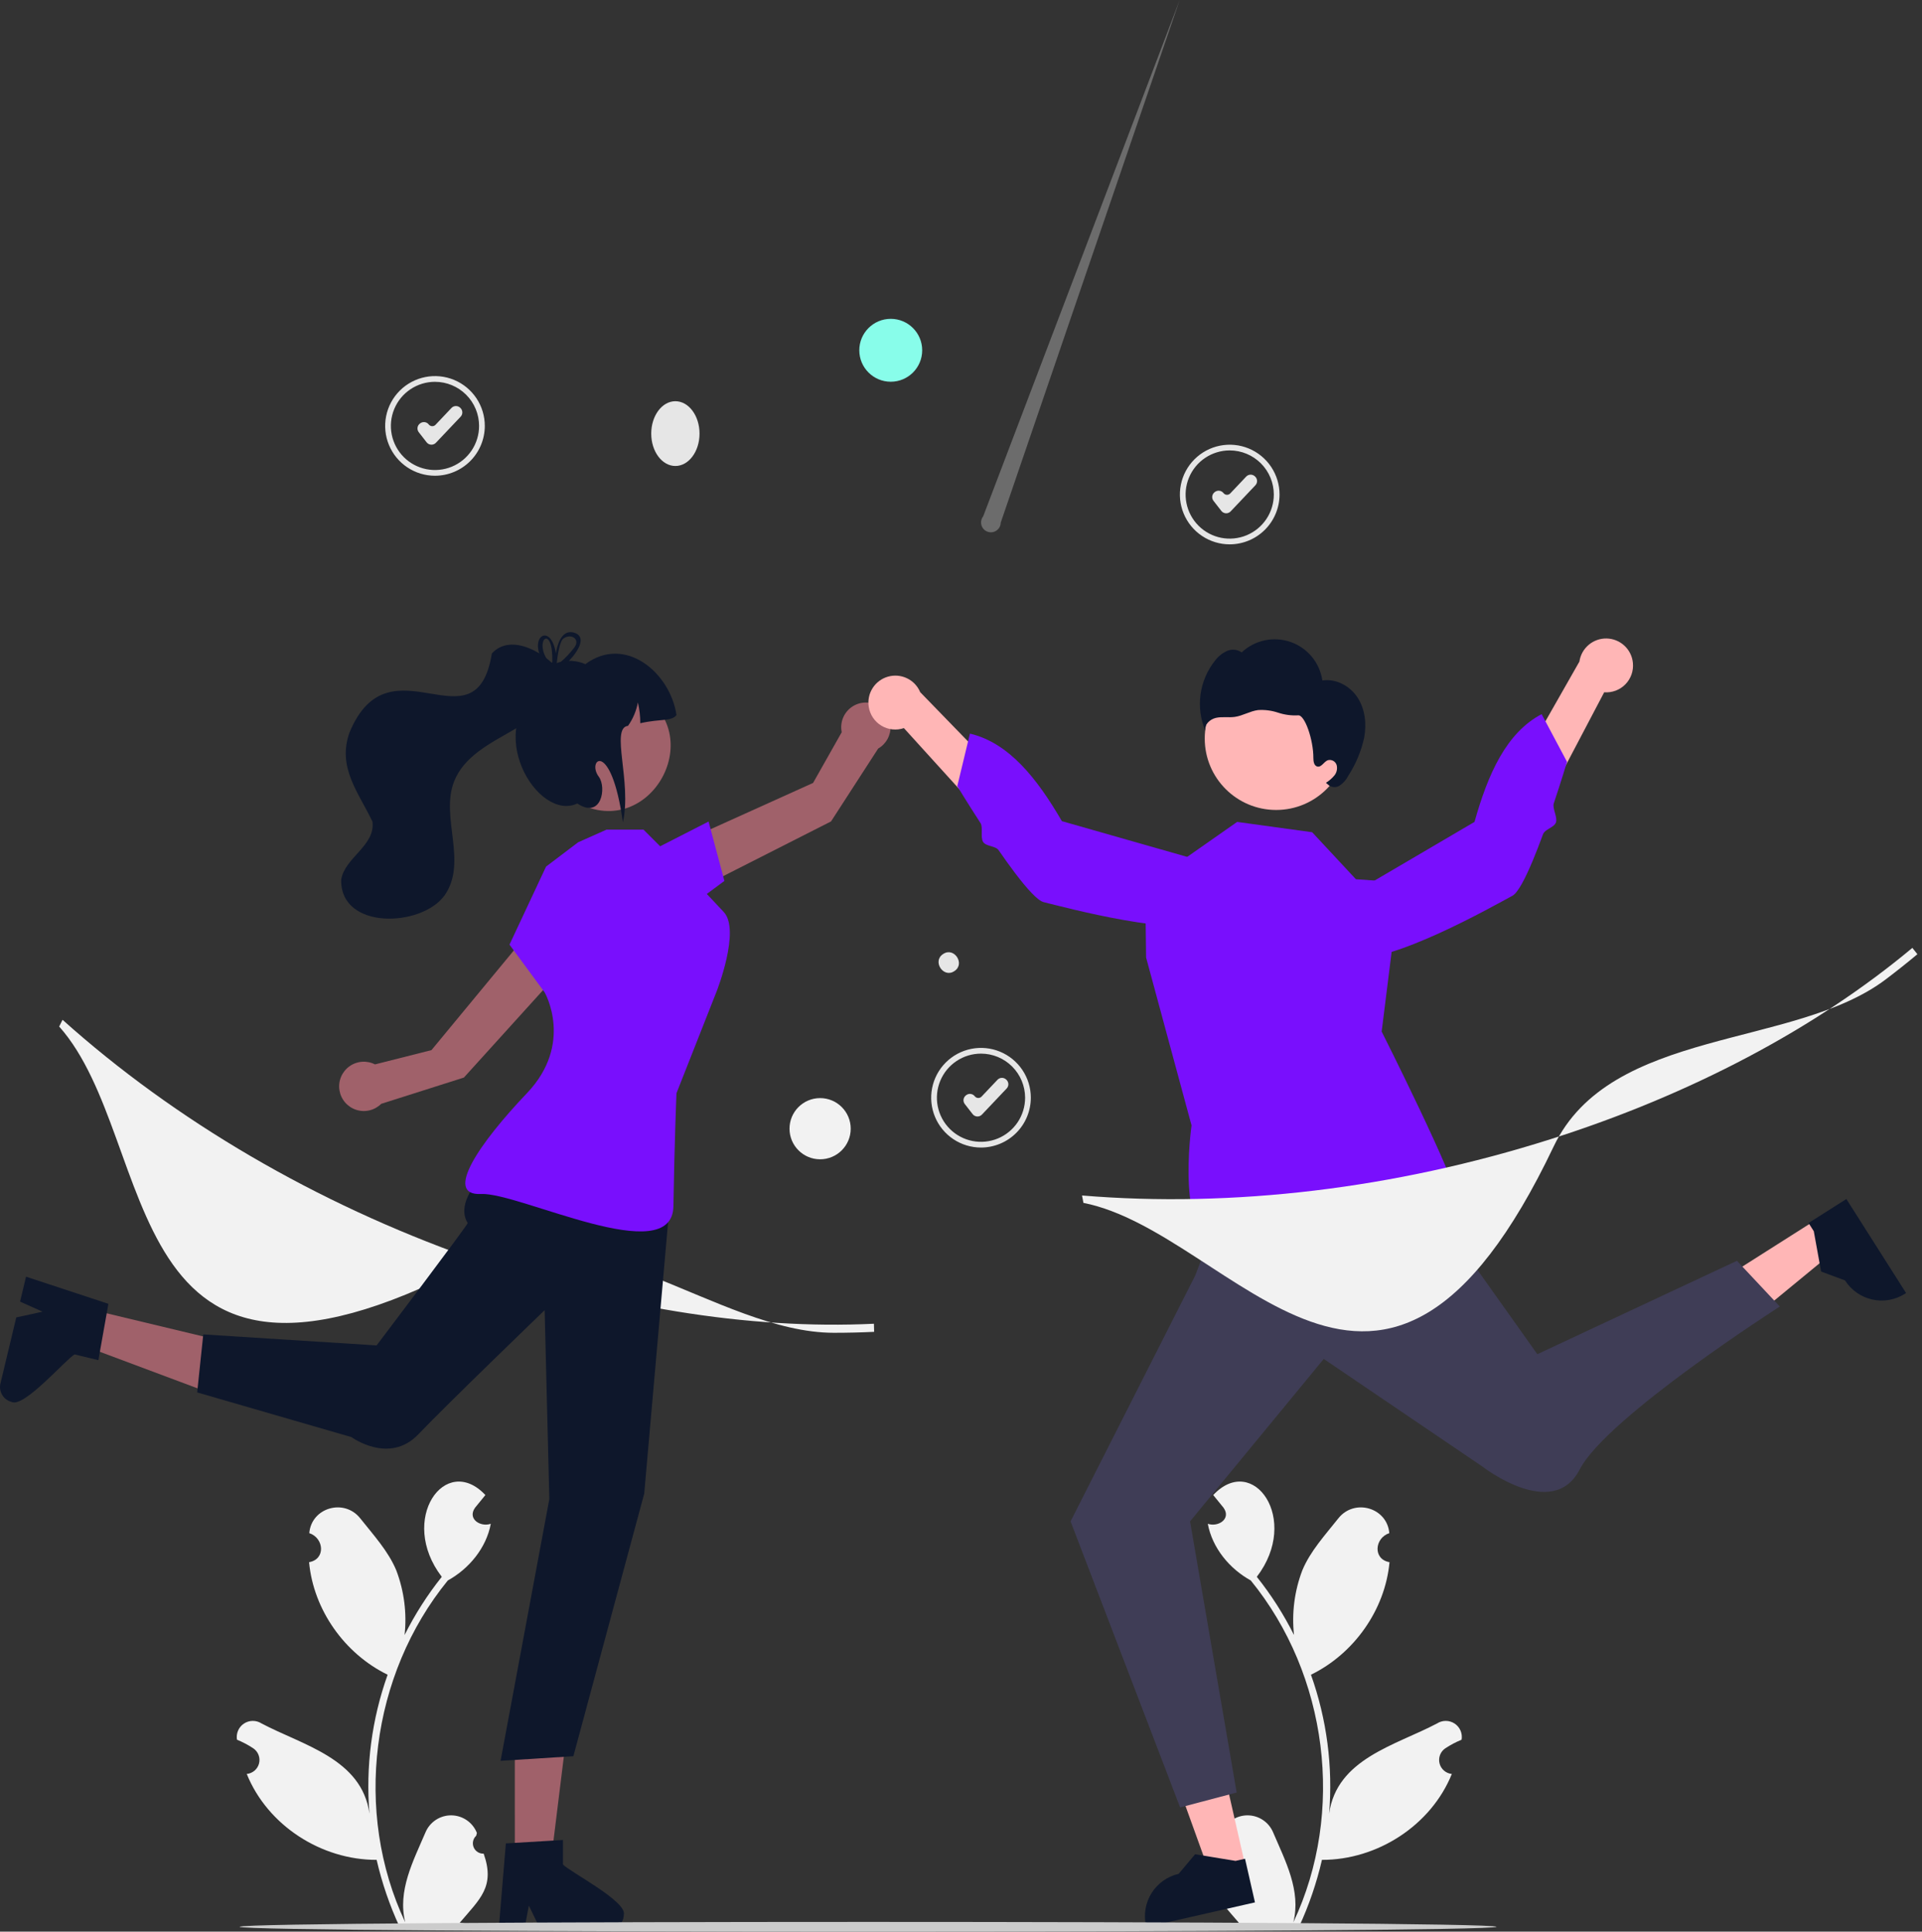
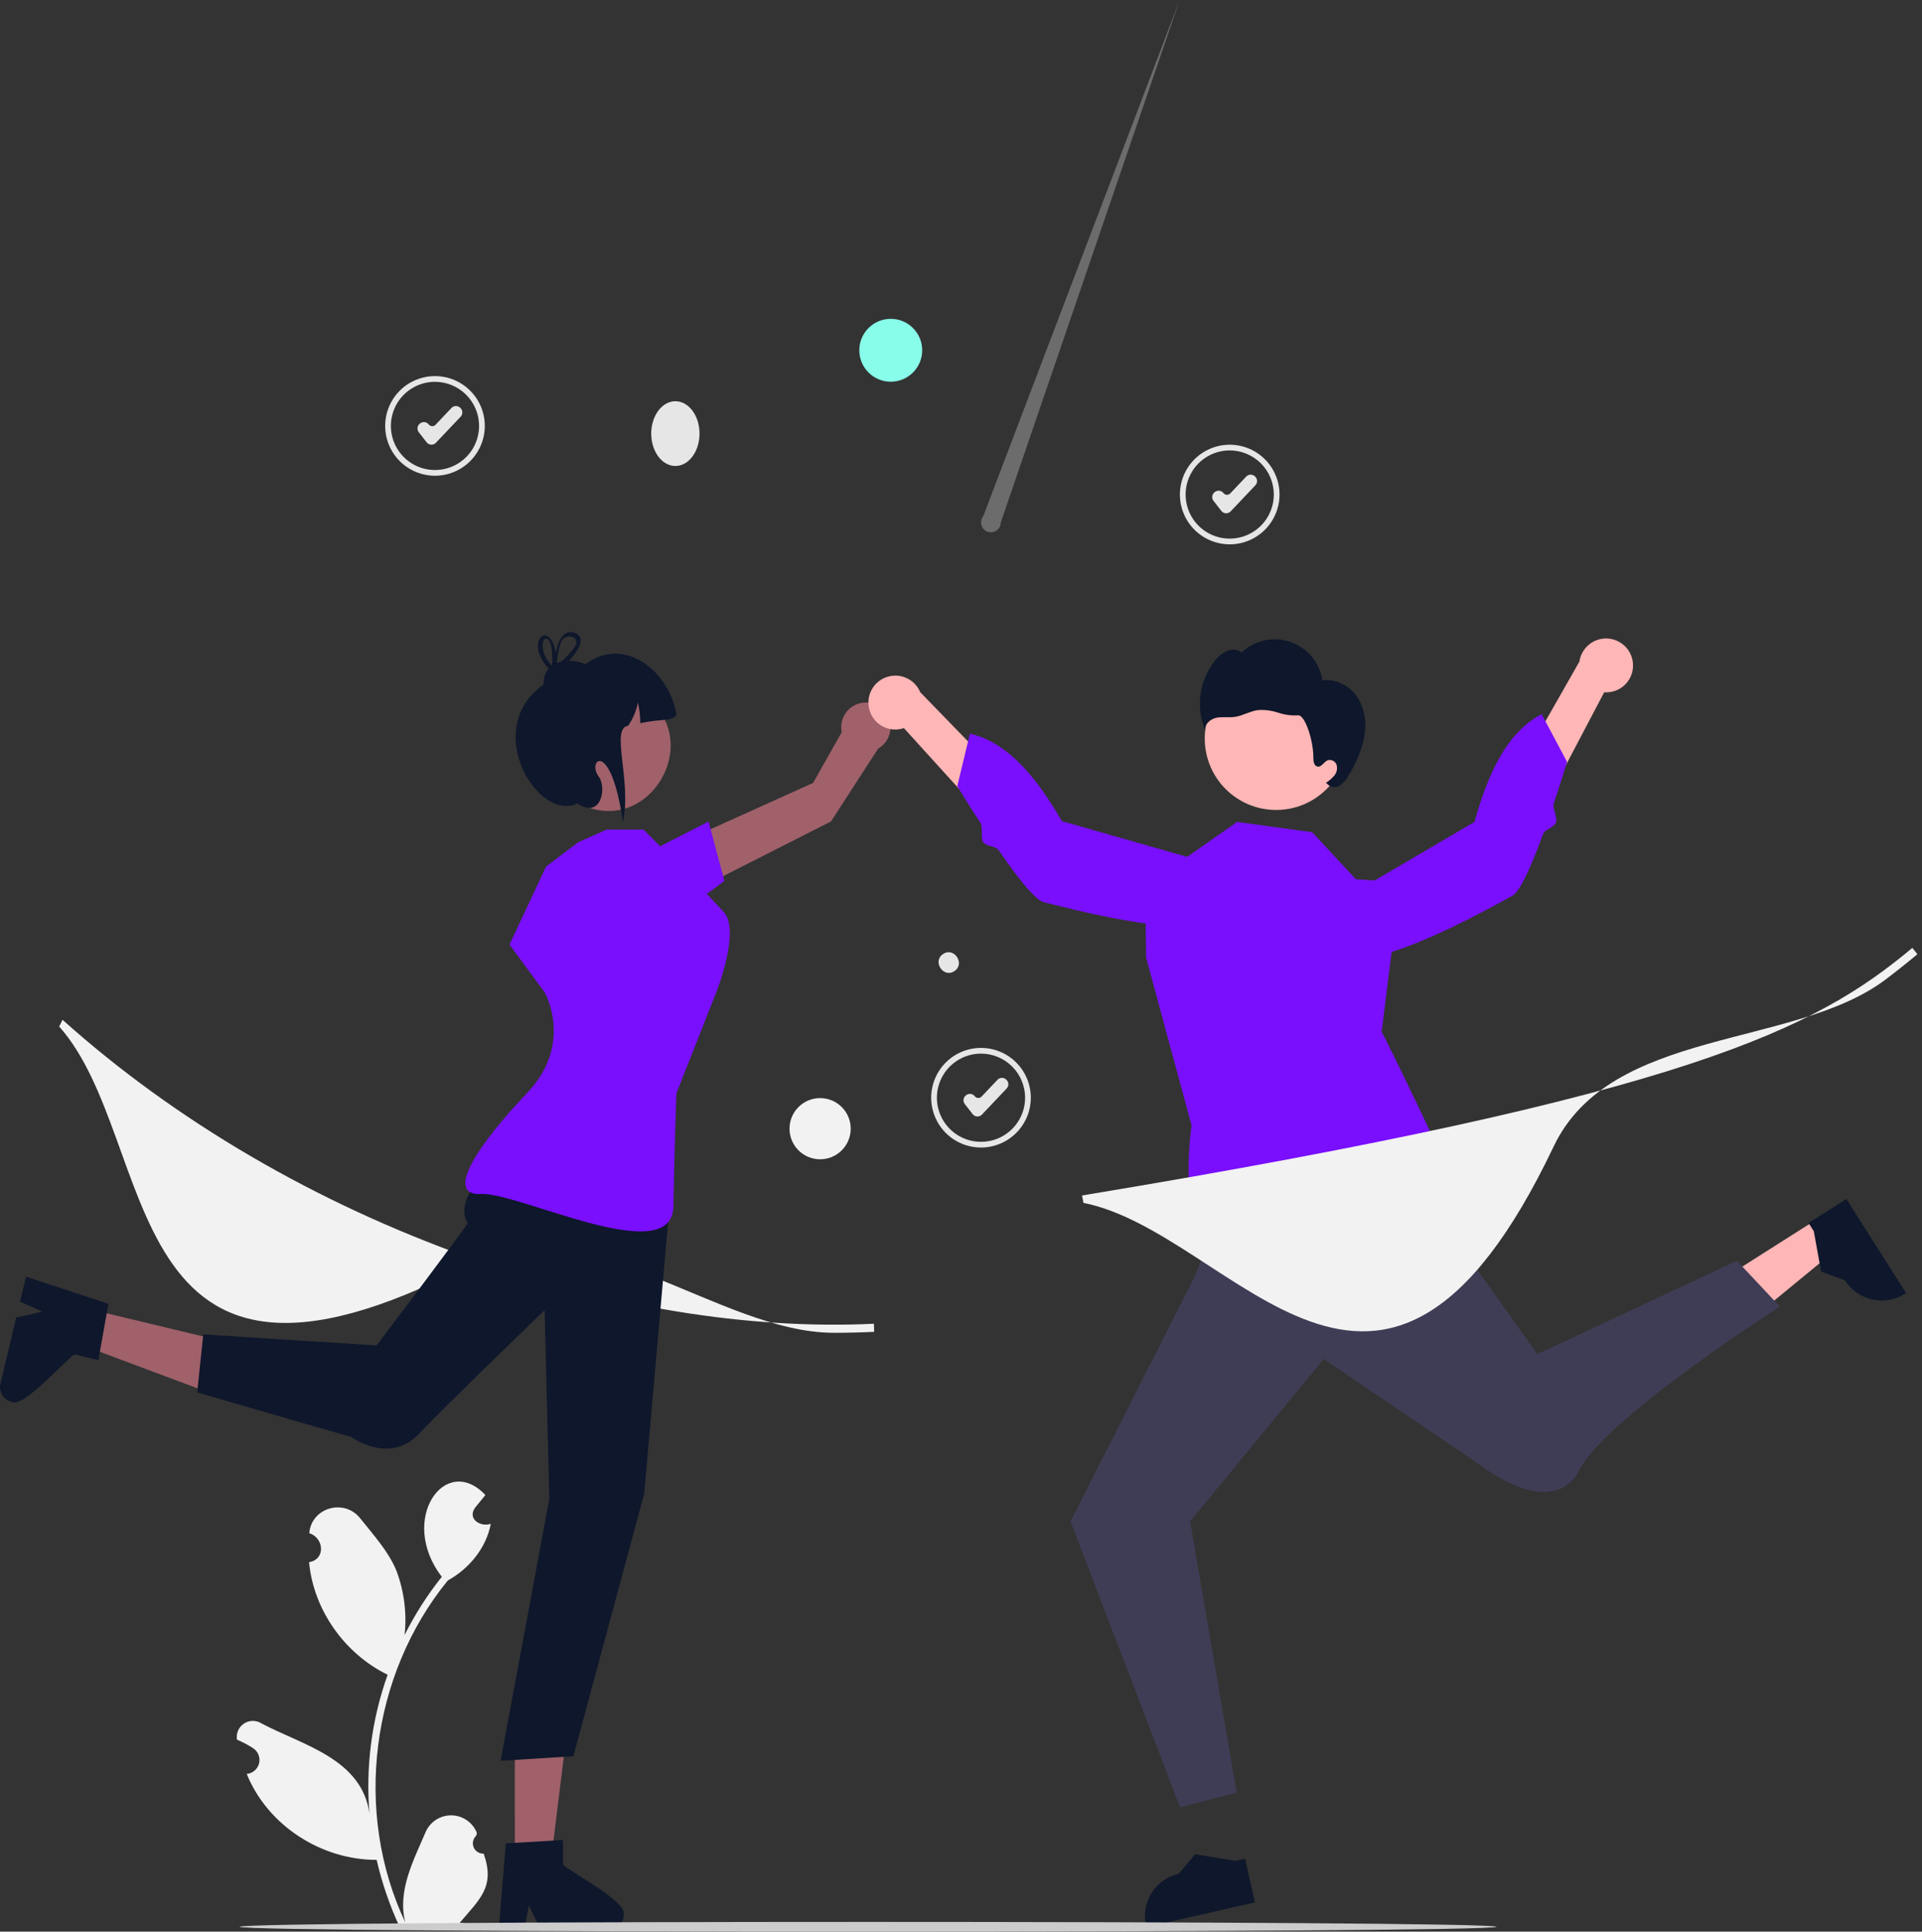
<svg xmlns="http://www.w3.org/2000/svg" width="398" height="400" viewBox="0 0 398 400" fill="none">
  <rect x="0" y="0" width="398" height="400" fill="#333333" stroke="none" />
  <g clip-path="url(#clip0_2207_1058)">
    <path d="M100.157 383.844C99.719 383.864 99.285 383.749 98.915 383.515C98.544 383.28 98.254 382.937 98.085 382.533C97.916 382.128 97.875 381.681 97.969 381.253C98.062 380.824 98.285 380.435 98.607 380.137C98.661 379.922 98.699 379.769 98.753 379.554C98.334 378.489 97.606 377.573 96.663 376.925C95.72 376.276 94.605 375.924 93.46 375.913C92.316 375.902 91.194 376.233 90.239 376.864C89.284 377.495 88.539 378.397 88.1 379.454C85.564 385.387 82.284 391.53 83.915 398.065C73.138 375.224 76.803 346.811 92.731 327.277C97.133 324.852 100.702 320.543 101.631 315.54C99.452 316.278 96.735 314.506 98.373 312.211C99.084 311.333 99.8 310.463 100.511 309.586C92.234 300.771 82.372 314.625 91.482 326.522C88.502 330.259 85.921 334.297 83.78 338.57C84.274 334.032 83.684 329.442 82.058 325.177C80.411 321.202 77.322 317.854 74.603 314.418C71.296 310.23 64.49 312.162 64.045 317.476C67.097 318.479 67.493 322.887 64.002 323.49C64.916 333.375 71.374 342.459 80.269 346.794C76.984 356.01 75.701 365.821 76.507 375.571C74.936 364.176 62.704 361.41 54.154 356.881C53.61 356.532 52.976 356.349 52.33 356.354C51.683 356.359 51.052 356.553 50.514 356.91C49.975 357.268 49.553 357.774 49.297 358.368C49.041 358.962 48.964 359.618 49.075 360.254C50.255 360.734 51.385 361.33 52.447 362.033C52.945 362.368 53.327 362.848 53.541 363.409C53.755 363.969 53.79 364.582 53.642 365.163C53.494 365.744 53.17 366.266 52.714 366.655C52.258 367.045 51.693 367.285 51.096 367.341C55.406 378.007 66.548 385.169 77.992 385.129C79.092 389.908 80.685 394.56 82.746 399.009H99.731C99.792 398.82 99.847 398.626 99.902 398.437C98.33 398.536 96.751 398.442 95.202 398.157C99.361 393.232 102.578 390.72 100.157 383.844L100.157 383.844Z" fill="#F2F2F2" />
-     <path d="M251.58 383.844C252.018 383.864 252.452 383.749 252.823 383.515C253.193 383.28 253.483 382.937 253.652 382.533C253.821 382.128 253.862 381.681 253.768 381.253C253.675 380.824 253.452 380.435 253.13 380.137C253.076 379.922 253.038 379.769 252.984 379.554C253.403 378.489 254.131 377.573 255.074 376.925C256.017 376.276 257.132 375.924 258.277 375.913C259.421 375.902 260.543 376.233 261.498 376.864C262.453 377.495 263.198 378.397 263.638 379.454C266.173 385.387 269.453 391.53 267.822 398.065C278.599 375.224 274.934 346.811 259.006 327.277C254.604 324.852 251.035 320.543 250.106 315.54C252.285 316.278 255.002 314.506 253.364 312.211C252.654 311.333 251.937 310.463 251.227 309.586C259.503 300.771 269.365 314.625 260.255 326.522C263.235 330.259 265.817 334.297 267.957 338.57C267.463 334.032 268.053 329.442 269.679 325.177C271.326 321.202 274.415 317.854 277.135 314.418C280.441 310.23 287.247 312.162 287.692 317.476C284.641 318.479 284.244 322.887 287.735 323.49C286.821 333.375 280.363 342.459 271.468 346.794C274.753 356.01 276.036 365.821 275.231 375.571C276.801 364.176 289.033 361.41 297.583 356.881C298.127 356.532 298.761 356.349 299.407 356.354C300.054 356.359 300.685 356.553 301.223 356.91C301.762 357.268 302.185 357.774 302.44 358.368C302.696 358.962 302.773 359.617 302.662 360.254C301.482 360.734 300.353 361.33 299.29 362.033C298.793 362.368 298.41 362.848 298.196 363.409C297.982 363.969 297.947 364.582 298.095 365.163C298.243 365.744 298.567 366.266 299.023 366.655C299.479 367.045 300.044 367.285 300.641 367.341C296.331 378.007 285.189 385.169 273.745 385.129C272.645 389.908 271.052 394.56 268.991 399.009H252.006C251.945 398.82 251.89 398.626 251.835 398.437C253.407 398.536 254.986 398.442 256.535 398.157C252.376 393.232 249.159 390.719 251.58 383.844Z" fill="#F2F2F2" />
-     <path d="M257.878 386.367L250.563 388.03L240.663 360.608L251.459 358.152L257.878 386.367Z" fill="#FFB6B6" />
    <path d="M259.872 393.938L237.378 399.056L237.314 398.772C236.785 396.45 237.201 394.013 238.469 391.998C239.738 389.982 241.754 388.553 244.076 388.024L247.476 383.972L255.851 385.345L257.815 384.898L259.872 393.938Z" fill="#0E172B" />
    <path d="M375.874 252.703L379.895 259.036L357.383 277.561L351.448 268.214L375.874 252.703Z" fill="#FFB6B6" />
    <path d="M382.338 248.285L394.705 267.758L394.459 267.914C392.448 269.191 390.013 269.617 387.689 269.098C385.365 268.579 383.342 267.159 382.066 265.149L377.108 263.305L375.592 254.954L374.512 253.255L382.338 248.285Z" fill="#0E172B" />
    <path d="M142.711 185L140.904 174.529L168.37 162.126L174.302 151.624C174.11 150.703 174.177 149.746 174.495 148.86C174.813 147.974 175.37 147.194 176.104 146.604C176.838 146.015 177.72 145.64 178.654 145.52C179.587 145.401 180.536 145.542 181.394 145.928C182.253 146.314 182.988 146.929 183.519 147.707C184.049 148.484 184.355 149.393 184.401 150.333C184.448 151.273 184.233 152.208 183.782 153.034C183.33 153.86 182.66 154.545 181.843 155.013L172.086 170.099L142.711 185Z" fill="#A0616A" />
    <path d="M134.362 176.44L146.731 170.122L150.005 182.416L141.413 188.785L134.362 176.44Z" fill="#790FFD" />
    <path d="M106.607 385.414L114.085 385.413L117.643 356.567L106.605 356.568L106.607 385.414Z" fill="#A0616A" />
    <path d="M116.574 386.087V381.017L114.608 381.137L106.604 381.611L104.752 381.725L103.336 398.705L103.26 399.616H108.571L108.741 398.712L109.512 394.603L111.504 398.712L111.94 399.616H126.019C126.856 399.61 127.658 399.275 128.25 398.682C128.842 398.089 129.176 397.286 129.18 396.449C129.774 393.673 118.066 387.674 116.574 386.087Z" fill="#0E172B" />
    <path d="M17.832 270.934L16.089 278.207L43.311 288.392L45.884 277.658L17.832 270.934Z" fill="#A0616A" />
    <path d="M15.445 280.47L20.376 281.652L20.717 279.712L22.122 271.819L22.444 269.991L6.261 264.655L5.394 264.369L4.156 269.533L4.995 269.909L8.811 271.617L4.351 272.596L3.37 272.809L0.087 286.5C-0.103 287.316 0.037 288.174 0.475 288.887C0.914 289.601 1.617 290.113 2.43 290.312C4.991 291.537 13.554 281.551 15.445 280.47Z" fill="#0E172B" />
-     <path d="M118.17 198.721L108.544 194.221L89.347 217.452L77.654 220.409C76.816 219.982 75.875 219.795 74.937 219.868C73.999 219.942 73.099 220.273 72.337 220.826C71.575 221.379 70.981 222.131 70.62 223C70.259 223.87 70.145 224.822 70.291 225.752C70.438 226.681 70.838 227.553 71.448 228.269C72.059 228.986 72.855 229.52 73.75 229.812C74.644 230.105 75.603 230.144 76.518 229.926C77.434 229.708 78.271 229.241 78.938 228.577L96.061 223.136L118.17 198.721Z" fill="#A0616A" />
    <path d="M254.644 112.721C252.603 112.721 250.609 112.116 248.912 110.982C247.216 109.849 245.893 108.237 245.112 106.352C244.332 104.467 244.127 102.393 244.525 100.392C244.923 98.39 245.906 96.552 247.349 95.109C248.792 93.666 250.63 92.684 252.631 92.286C254.633 91.888 256.707 92.092 258.592 92.873C260.477 93.654 262.088 94.976 263.222 96.672C264.356 98.369 264.961 100.364 264.961 102.404C264.958 105.139 263.87 107.762 261.936 109.696C260.002 111.63 257.379 112.718 254.644 112.721ZM254.644 93.271C252.838 93.271 251.072 93.807 249.57 94.811C248.068 95.814 246.898 97.24 246.206 98.909C245.515 100.578 245.334 102.414 245.687 104.186C246.039 105.958 246.909 107.585 248.186 108.862C249.463 110.139 251.091 111.009 252.862 111.362C254.634 111.714 256.47 111.533 258.139 110.842C259.808 110.151 261.234 108.98 262.238 107.478C263.241 105.976 263.777 104.211 263.777 102.404C263.774 99.983 262.811 97.662 261.099 95.949C259.387 94.237 257.065 93.274 254.644 93.271Z" fill="#E6E6E6" />
    <path d="M253.916 106.291C253.895 106.291 253.874 106.29 253.854 106.289C253.671 106.28 253.491 106.232 253.329 106.148C253.166 106.063 253.024 105.944 252.911 105.799L251.286 103.71C251.183 103.578 251.108 103.427 251.063 103.266C251.019 103.105 251.007 102.937 251.027 102.771C251.048 102.605 251.101 102.445 251.184 102.3C251.266 102.155 251.377 102.027 251.509 101.924L251.567 101.879C251.699 101.776 251.85 101.701 252.011 101.656C252.172 101.612 252.341 101.6 252.507 101.62C252.672 101.641 252.833 101.694 252.978 101.777C253.123 101.86 253.251 101.97 253.353 102.102C253.435 102.207 253.539 102.294 253.658 102.355C253.776 102.417 253.907 102.452 254.04 102.459C254.174 102.465 254.307 102.443 254.431 102.393C254.555 102.343 254.667 102.267 254.759 102.171L258.058 98.687C258.291 98.442 258.611 98.3 258.948 98.29C259.285 98.281 259.612 98.406 259.857 98.638L259.911 98.69C260.033 98.805 260.13 98.942 260.198 99.095C260.267 99.247 260.304 99.412 260.308 99.579C260.313 99.746 260.284 99.912 260.225 100.068C260.165 100.224 260.075 100.367 259.96 100.488L254.839 105.894C254.72 106.019 254.577 106.119 254.419 106.187C254.26 106.256 254.089 106.291 253.916 106.291Z" fill="#E6E6E6" />
    <path d="M203.142 237.628C201.102 237.628 199.107 237.023 197.41 235.89C195.714 234.756 194.391 233.145 193.611 231.26C192.83 229.374 192.625 227.3 193.023 225.299C193.422 223.297 194.404 221.459 195.847 220.016C197.29 218.574 199.128 217.591 201.129 217.193C203.131 216.795 205.205 216.999 207.09 217.78C208.975 218.561 210.587 219.883 211.72 221.58C212.854 223.276 213.459 225.271 213.459 227.311C213.456 230.047 212.368 232.669 210.434 234.603C208.5 236.537 205.877 237.625 203.142 237.628ZM203.142 218.179C201.336 218.179 199.57 218.714 198.068 219.718C196.566 220.721 195.396 222.148 194.704 223.816C194.013 225.485 193.832 227.322 194.185 229.093C194.537 230.865 195.407 232.492 196.684 233.769C197.961 235.047 199.589 235.916 201.36 236.269C203.132 236.621 204.968 236.44 206.637 235.749C208.306 235.058 209.732 233.887 210.736 232.385C211.739 230.884 212.275 229.118 212.275 227.311C212.272 224.89 211.309 222.569 209.597 220.857C207.885 219.144 205.563 218.181 203.142 218.179Z" fill="#E6E6E6" />
    <path d="M202.414 231.198C202.393 231.198 202.372 231.198 202.352 231.196C202.169 231.188 201.99 231.139 201.827 231.055C201.664 230.97 201.522 230.851 201.409 230.707L199.784 228.617C199.681 228.485 199.606 228.335 199.561 228.173C199.517 228.012 199.505 227.844 199.525 227.678C199.546 227.512 199.599 227.352 199.682 227.207C199.765 227.062 199.875 226.934 200.007 226.832L200.065 226.786C200.197 226.683 200.348 226.608 200.509 226.563C200.67 226.519 200.839 226.507 201.005 226.528C201.17 226.548 201.331 226.602 201.476 226.684C201.621 226.767 201.749 226.877 201.851 227.009C201.933 227.115 202.037 227.201 202.156 227.263C202.274 227.324 202.405 227.359 202.538 227.366C202.672 227.372 202.805 227.35 202.929 227.3C203.053 227.251 203.165 227.175 203.257 227.078L206.556 223.594C206.789 223.349 207.109 223.207 207.446 223.198C207.783 223.189 208.11 223.314 208.355 223.545L208.41 223.597C208.531 223.712 208.628 223.849 208.696 224.002C208.765 224.155 208.802 224.319 208.807 224.486C208.811 224.653 208.783 224.819 208.723 224.976C208.663 225.132 208.573 225.274 208.458 225.396L203.337 230.801C203.219 230.926 203.075 231.026 202.917 231.095C202.758 231.163 202.587 231.198 202.414 231.198Z" fill="#E6E6E6" />
    <path d="M90.075 98.514C88.034 98.514 86.04 97.909 84.343 96.775C82.646 95.641 81.324 94.03 80.543 92.145C79.762 90.26 79.558 88.185 79.956 86.184C80.354 84.183 81.337 82.344 82.779 80.902C84.222 79.459 86.061 78.476 88.062 78.078C90.063 77.68 92.138 77.884 94.023 78.665C95.908 79.446 97.519 80.768 98.653 82.465C99.786 84.162 100.391 86.156 100.391 88.197C100.388 90.932 99.3 93.554 97.366 95.488C95.432 97.423 92.81 98.51 90.075 98.514ZM90.075 79.064C88.268 79.064 86.503 79.6 85.001 80.603C83.499 81.607 82.328 83.033 81.637 84.702C80.946 86.371 80.765 88.207 81.117 89.978C81.47 91.75 82.34 93.377 83.617 94.655C84.894 95.932 86.521 96.802 88.293 97.154C90.064 97.507 91.901 97.326 93.57 96.634C95.239 95.943 96.665 94.773 97.668 93.271C98.672 91.769 99.207 90.003 99.207 88.197C99.205 85.775 98.242 83.454 96.529 81.742C94.817 80.03 92.496 79.067 90.075 79.064Z" fill="#E6E6E6" />
    <path d="M89.347 92.083C89.326 92.083 89.305 92.083 89.284 92.082C89.101 92.073 88.922 92.025 88.759 91.94C88.597 91.855 88.454 91.737 88.342 91.592L86.716 89.502C86.614 89.371 86.538 89.22 86.494 89.059C86.45 88.898 86.437 88.729 86.458 88.564C86.479 88.398 86.532 88.238 86.615 88.092C86.697 87.947 86.808 87.82 86.939 87.717L86.998 87.671C87.13 87.569 87.281 87.493 87.442 87.449C87.603 87.404 87.771 87.392 87.937 87.413C88.103 87.434 88.263 87.487 88.409 87.569C88.554 87.652 88.681 87.763 88.784 87.895C88.866 88 88.97 88.086 89.088 88.148C89.207 88.21 89.338 88.245 89.471 88.251C89.604 88.258 89.738 88.235 89.862 88.186C89.986 88.136 90.097 88.06 90.189 87.963L93.489 84.479C93.721 84.235 94.041 84.092 94.379 84.083C94.716 84.074 95.043 84.199 95.288 84.43L95.342 84.482C95.463 84.597 95.561 84.735 95.629 84.887C95.697 85.04 95.735 85.204 95.739 85.371C95.744 85.538 95.715 85.705 95.655 85.861C95.596 86.017 95.506 86.16 95.391 86.281L90.27 91.686C90.151 91.811 90.008 91.912 89.849 91.98C89.69 92.048 89.519 92.083 89.347 92.083Z" fill="#E6E6E6" />
    <path d="M172.671 275.988C148.748 275.988 121.253 249.44 96.928 262.053C23.277 300.244 33.416 236.338 12.256 212.571L12.951 211.177C36.298 232.111 65.447 249.144 97.248 260.433C125.986 270.635 154.939 275.362 180.967 274.115L181.012 275.79C178.264 275.922 175.483 275.988 172.671 275.988Z" fill="#F2F2F2" />
    <path d="M139.854 96.494C142.616 96.494 144.855 93.492 144.855 89.789C144.855 86.085 142.616 83.083 139.854 83.083C137.092 83.083 134.854 86.085 134.854 89.789C134.854 93.492 137.092 96.494 139.854 96.494Z" fill="#E6E6E6" />
    <path d="M197.611 201.103C195.325 202.626 192.985 199 195.315 197.545C197.601 196.021 199.941 199.647 197.611 201.103Z" fill="#E6E6E6" />
    <path d="M184.452 79.047C188.049 79.047 190.964 76.132 190.964 72.535C190.964 68.939 188.049 66.023 184.452 66.023C180.856 66.023 177.94 68.939 177.94 72.535C177.94 76.132 180.856 79.047 184.452 79.047Z" fill="#88FDEA" />
    <path opacity="0.3" d="M207.228 108.219L244.282 0L203.594 106.923C203.393 107.177 203.255 107.475 203.192 107.793C203.129 108.111 203.143 108.439 203.232 108.75C203.321 109.062 203.483 109.347 203.705 109.583C203.927 109.82 204.201 109.999 204.507 110.108C204.812 110.217 205.138 110.251 205.459 110.209C205.78 110.166 206.087 110.047 206.353 109.863C206.619 109.678 206.837 109.432 206.989 109.147C207.141 108.861 207.223 108.543 207.228 108.219Z" fill="#F0F0F0" />
    <path d="M169.827 240.061C173.326 240.061 176.162 237.224 176.162 233.725C176.162 230.226 173.326 227.39 169.827 227.39C166.328 227.39 163.491 230.226 163.491 233.725C163.491 237.224 166.328 240.061 169.827 240.061Z" fill="#F2F2F2" />
    <path d="M108.465 236.142C108.465 236.142 92.671 246.427 96.847 253.261C96.992 253.497 77.981 278.604 77.981 278.604L42.094 276.326L40.83 288.337L72.779 297.59C72.779 297.59 80.595 303.333 86.633 297.006C92.671 290.679 112.783 271.305 112.783 271.305L113.753 310.421L103.657 364.624L118.732 363.668L133.404 309.289L138.82 247.691L108.465 236.142Z" fill="#0E172B" />
    <path d="M119.716 174.418L113.074 179.451L105.503 195.608L112.783 205.495C112.783 205.495 118.906 216.107 109.105 226.384C99.304 236.661 91.777 247.638 99.622 247.246C107.467 246.854 139.24 263.014 139.45 249.774C139.659 236.535 140.082 226.384 140.082 226.384L148.412 205.256C148.412 205.256 153.375 192.652 149.89 188.879C146.406 185.106 141.74 180.285 141.74 180.285L133.256 171.8H125.595L119.716 174.418Z" fill="#790FFD" />
    <path d="M132.114 143.373C147.015 151.852 134.782 174.223 119.604 166.257C104.704 157.778 116.937 135.407 132.114 143.373Z" fill="#A0616A" />
    <path d="M140.082 148.074C139.038 149.432 136.857 148.796 132.585 149.764C132.594 148.317 132.427 146.873 132.087 145.466C131.769 147.208 131.073 148.86 130.047 150.304C126.337 150.715 130.884 161.983 128.985 170.268C126.538 152.79 121.392 157.369 123.992 160.836C125.656 163.055 124.546 169.713 119.553 166.384C111.314 170.3 99.579 150.849 112.585 141.726C112.352 136.795 117.839 136.016 121.217 137.532C129.417 131.424 138.784 139.251 140.082 148.074Z" fill="#0E172B" />
-     <path d="M101.851 135.321C98.534 155.717 80.753 131.57 72.392 151.642C69.764 158.911 74.274 164.111 77.127 170.144C77.778 175.103 71.327 177.618 70.651 182.183C70.463 192.647 87.345 192.006 92.065 185.404C96.914 178.493 91.123 169.221 94.038 161.803C98.135 151.504 114.795 151.428 116.246 139.446C113.435 135.443 105.877 130.859 101.851 135.321Z" fill="#0E172B" />
    <path d="M115.289 137.314C115.181 137.359 115.072 137.405 114.975 137.457H114.969C114.878 137.502 114.787 137.548 114.695 137.599C114.684 137.605 114.678 137.611 114.667 137.617C114.547 137.502 114.427 137.388 114.301 137.274C114.269 137.46 114.276 137.651 114.324 137.834L114.341 137.902C114.455 138.022 114.575 138.136 114.701 138.256C114.815 138.171 114.924 138.079 115.038 137.993C115.107 137.936 115.175 137.879 115.249 137.822C115.261 137.674 115.278 137.502 115.295 137.314L115.289 137.314ZM118.728 130.962C116.18 130.38 115.358 133.71 115.112 135.315C114.187 129.488 110.337 131.322 111.668 135.297C112.092 136.474 112.76 137.549 113.627 138.45C113.747 138.587 113.878 138.725 114.016 138.862C113.861 139.661 114.638 139.456 115.689 138.719C116.465 138.167 117.183 137.537 117.831 136.84C119.927 134.641 121.561 131.699 118.728 130.962ZM118.808 134.241C118.022 135.254 117.14 136.19 116.175 137.034C115.872 137.308 115.564 137.571 115.249 137.822C115.244 137.873 115.244 137.919 115.238 137.959C115.216 138.015 115.189 138.068 115.158 138.119C114.838 138.696 114.478 138.382 114.341 137.902C114.33 137.885 114.313 137.868 114.301 137.851C113.845 137.379 113.448 136.854 113.119 136.286C110.76 132.196 114.558 129.414 114.37 137.051C114.335 137.121 114.312 137.196 114.301 137.274C114.269 137.46 114.276 137.651 114.324 137.834L114.341 137.902C114.455 138.022 114.575 138.136 114.701 138.256C114.815 138.171 114.924 138.079 115.038 137.993C115.107 137.936 115.175 137.879 115.249 137.822C115.261 137.674 115.278 137.502 115.295 137.314V137.308C115.444 135.777 115.849 133.024 116.597 132.276C118.242 131.014 120.373 132.379 118.808 134.241ZM115.289 137.314C115.181 137.359 115.072 137.405 114.975 137.457H114.969C114.878 137.502 114.787 137.548 114.695 137.599C114.684 137.605 114.678 137.611 114.667 137.617C114.547 137.502 114.427 137.388 114.301 137.274C114.269 137.46 114.276 137.651 114.324 137.834L114.341 137.902C114.455 138.022 114.575 138.136 114.701 138.256C114.815 138.171 114.924 138.079 115.038 137.993C115.107 137.936 115.175 137.879 115.249 137.822C115.261 137.674 115.278 137.502 115.295 137.314L115.289 137.314Z" fill="#0E172B" />
    <path d="M253.009 249.766L247.506 264.117L221.691 315.039L244.375 374.277L256.082 371.186L246.432 315.039L274.115 281.403L306.992 303.701C306.992 303.701 321.572 315.084 327.119 304.293C332.666 293.502 368.557 270.55 368.557 270.55L359.678 261.078L318.346 280.421L289.82 240.268L253.009 249.766Z" fill="#3F3D56" />
    <path d="M280.777 182.071L271.718 172.338L256.179 170.2L237.138 183.53L237.33 198.284L246.742 233.05C246.742 233.05 243.157 258.028 253.171 257.777C263.185 257.527 268.643 252.534 272.722 253.551C276.801 254.567 294.138 258.892 295.237 254.362C296.336 249.831 302.176 253.075 301.92 248.789C301.664 244.503 286.109 213.61 286.109 213.61L289.976 182.713L280.777 182.071Z" fill="#790FFD" />
    <path d="M338.134 137.269C338.215 138.076 338.118 138.891 337.85 139.657C337.582 140.423 337.149 141.12 336.583 141.701C336.016 142.281 335.329 142.73 334.57 143.016C333.811 143.302 332.998 143.418 332.189 143.356L311.357 182.975L305.764 174.39L327.057 136.998C327.251 135.646 327.935 134.412 328.978 133.53C330.021 132.649 331.351 132.18 332.716 132.214C334.081 132.247 335.387 132.78 336.386 133.712C337.384 134.644 338.006 135.909 338.134 137.269Z" fill="#FFB6B6" />
    <path d="M272.552 189.437C272.552 189.437 271.726 196.484 279.66 198.229C287.594 199.974 309.574 187.414 313.177 185.496C314.306 184.895 315.837 181.951 317.408 178.189C318.113 176.501 318.826 174.648 319.515 172.768C319.913 171.68 321.821 171.383 322.197 170.304C322.57 169.231 321.411 167.376 321.75 166.365C323.355 161.566 324.492 157.758 324.492 157.758L319.233 147.88C311.879 151.768 308.107 160.332 305.333 170.199L272.552 189.437Z" fill="#790FFD" />
    <path d="M179.896 146.367C180.019 147.169 180.317 147.934 180.768 148.608C181.219 149.282 181.813 149.849 182.507 150.269C183.201 150.689 183.978 150.952 184.785 151.039C185.591 151.126 186.407 151.035 187.175 150.773L217.259 183.918L220.525 174.206L190.552 143.332C190.026 142.072 189.056 141.049 187.825 140.456C186.595 139.863 185.19 139.743 183.876 140.117C182.563 140.491 181.432 141.334 180.698 142.486C179.965 143.638 179.679 145.019 179.896 146.367Z" fill="#FFB6B6" />
    <path d="M256.446 180.463C256.446 180.463 259.01 187.079 251.765 190.754C244.52 194.429 220.096 187.77 216.127 186.814C214.885 186.515 212.665 184.047 210.203 180.799C209.098 179.341 207.943 177.725 206.806 176.077C206.148 175.124 204.227 175.314 203.593 174.363C202.963 173.418 203.621 171.332 203.04 170.437C200.285 166.192 198.231 162.79 198.231 162.79L200.851 151.911C208.944 153.835 214.739 161.182 219.894 170.041L256.446 180.463Z" fill="#790FFD" />
    <path d="M264.258 167.724C272.424 167.724 279.043 161.105 279.043 152.939C279.043 144.773 272.424 138.154 264.258 138.154C256.092 138.154 249.473 144.773 249.473 152.939C249.473 161.105 256.092 167.724 264.258 167.724Z" fill="#FFB6B6" />
    <path d="M281.135 144.473C279.58 142.067 276.662 140.464 273.832 140.914C273.569 139.109 272.815 137.41 271.653 136.003C270.491 134.596 268.966 133.535 267.242 132.935C265.519 132.335 263.664 132.219 261.88 132.601C260.095 132.982 258.45 133.845 257.122 135.097C256.685 134.79 256.177 134.6 255.646 134.547C255.114 134.494 254.578 134.579 254.089 134.794C253.115 135.236 252.268 135.916 251.625 136.771C250.002 138.796 248.958 141.223 248.604 143.794C248.25 146.365 248.601 148.984 249.617 151.371C249.271 150.114 250.531 148.932 251.804 148.65C253.077 148.368 254.412 148.634 255.703 148.451C257.357 148.215 258.844 147.256 260.501 147.04C261.906 146.948 263.316 147.129 264.652 147.573C265.988 148.017 267.395 148.206 268.801 148.13C270.196 147.965 271.992 153.25 271.968 156.972C271.963 157.677 272.109 158.583 272.798 158.733C273.647 158.917 274.139 157.745 274.947 157.426C275.319 157.319 275.719 157.361 276.061 157.543C276.403 157.725 276.661 158.033 276.781 158.401C276.882 158.776 276.893 159.169 276.812 159.549C276.731 159.928 276.561 160.283 276.315 160.584C275.819 161.179 275.229 161.691 274.569 162.098L274.902 162.375C275.218 162.709 275.64 162.923 276.096 162.979C276.552 163.036 277.014 162.932 277.402 162.686C278.165 162.169 278.783 161.465 279.196 160.642C280.756 158.23 281.871 155.559 282.488 152.754C283.009 149.937 282.691 146.879 281.135 144.473Z" fill="#0E172B" />
-     <path d="M390.517 202.787C371.446 217.231 333.5 212.668 321.724 237.41C286.071 312.322 255.569 255.257 224.351 249.086L224.064 247.556C255.314 250.148 288.835 246.126 321.001 235.925C350.07 226.707 376.004 212.994 396 196.285L397.047 197.593C394.936 199.358 392.759 201.09 390.517 202.787Z" fill="#F2F2F2" />
+     <path d="M390.517 202.787C371.446 217.231 333.5 212.668 321.724 237.41C286.071 312.322 255.569 255.257 224.351 249.086L224.064 247.556C350.07 226.707 376.004 212.994 396 196.285L397.047 197.593C394.936 199.358 392.759 201.09 390.517 202.787Z" fill="#F2F2F2" />
    <path d="M309.886 398.991C309.432 400.336 50.102 400.336 49.612 398.994C50.066 397.645 309.395 397.645 309.886 398.991Z" fill="#CCCCCC" />
  </g>
  <defs>
    <clipPath id="clip0_2207_1058">
      <rect width="397.047" height="400" fill="white" />
    </clipPath>
  </defs>
</svg>